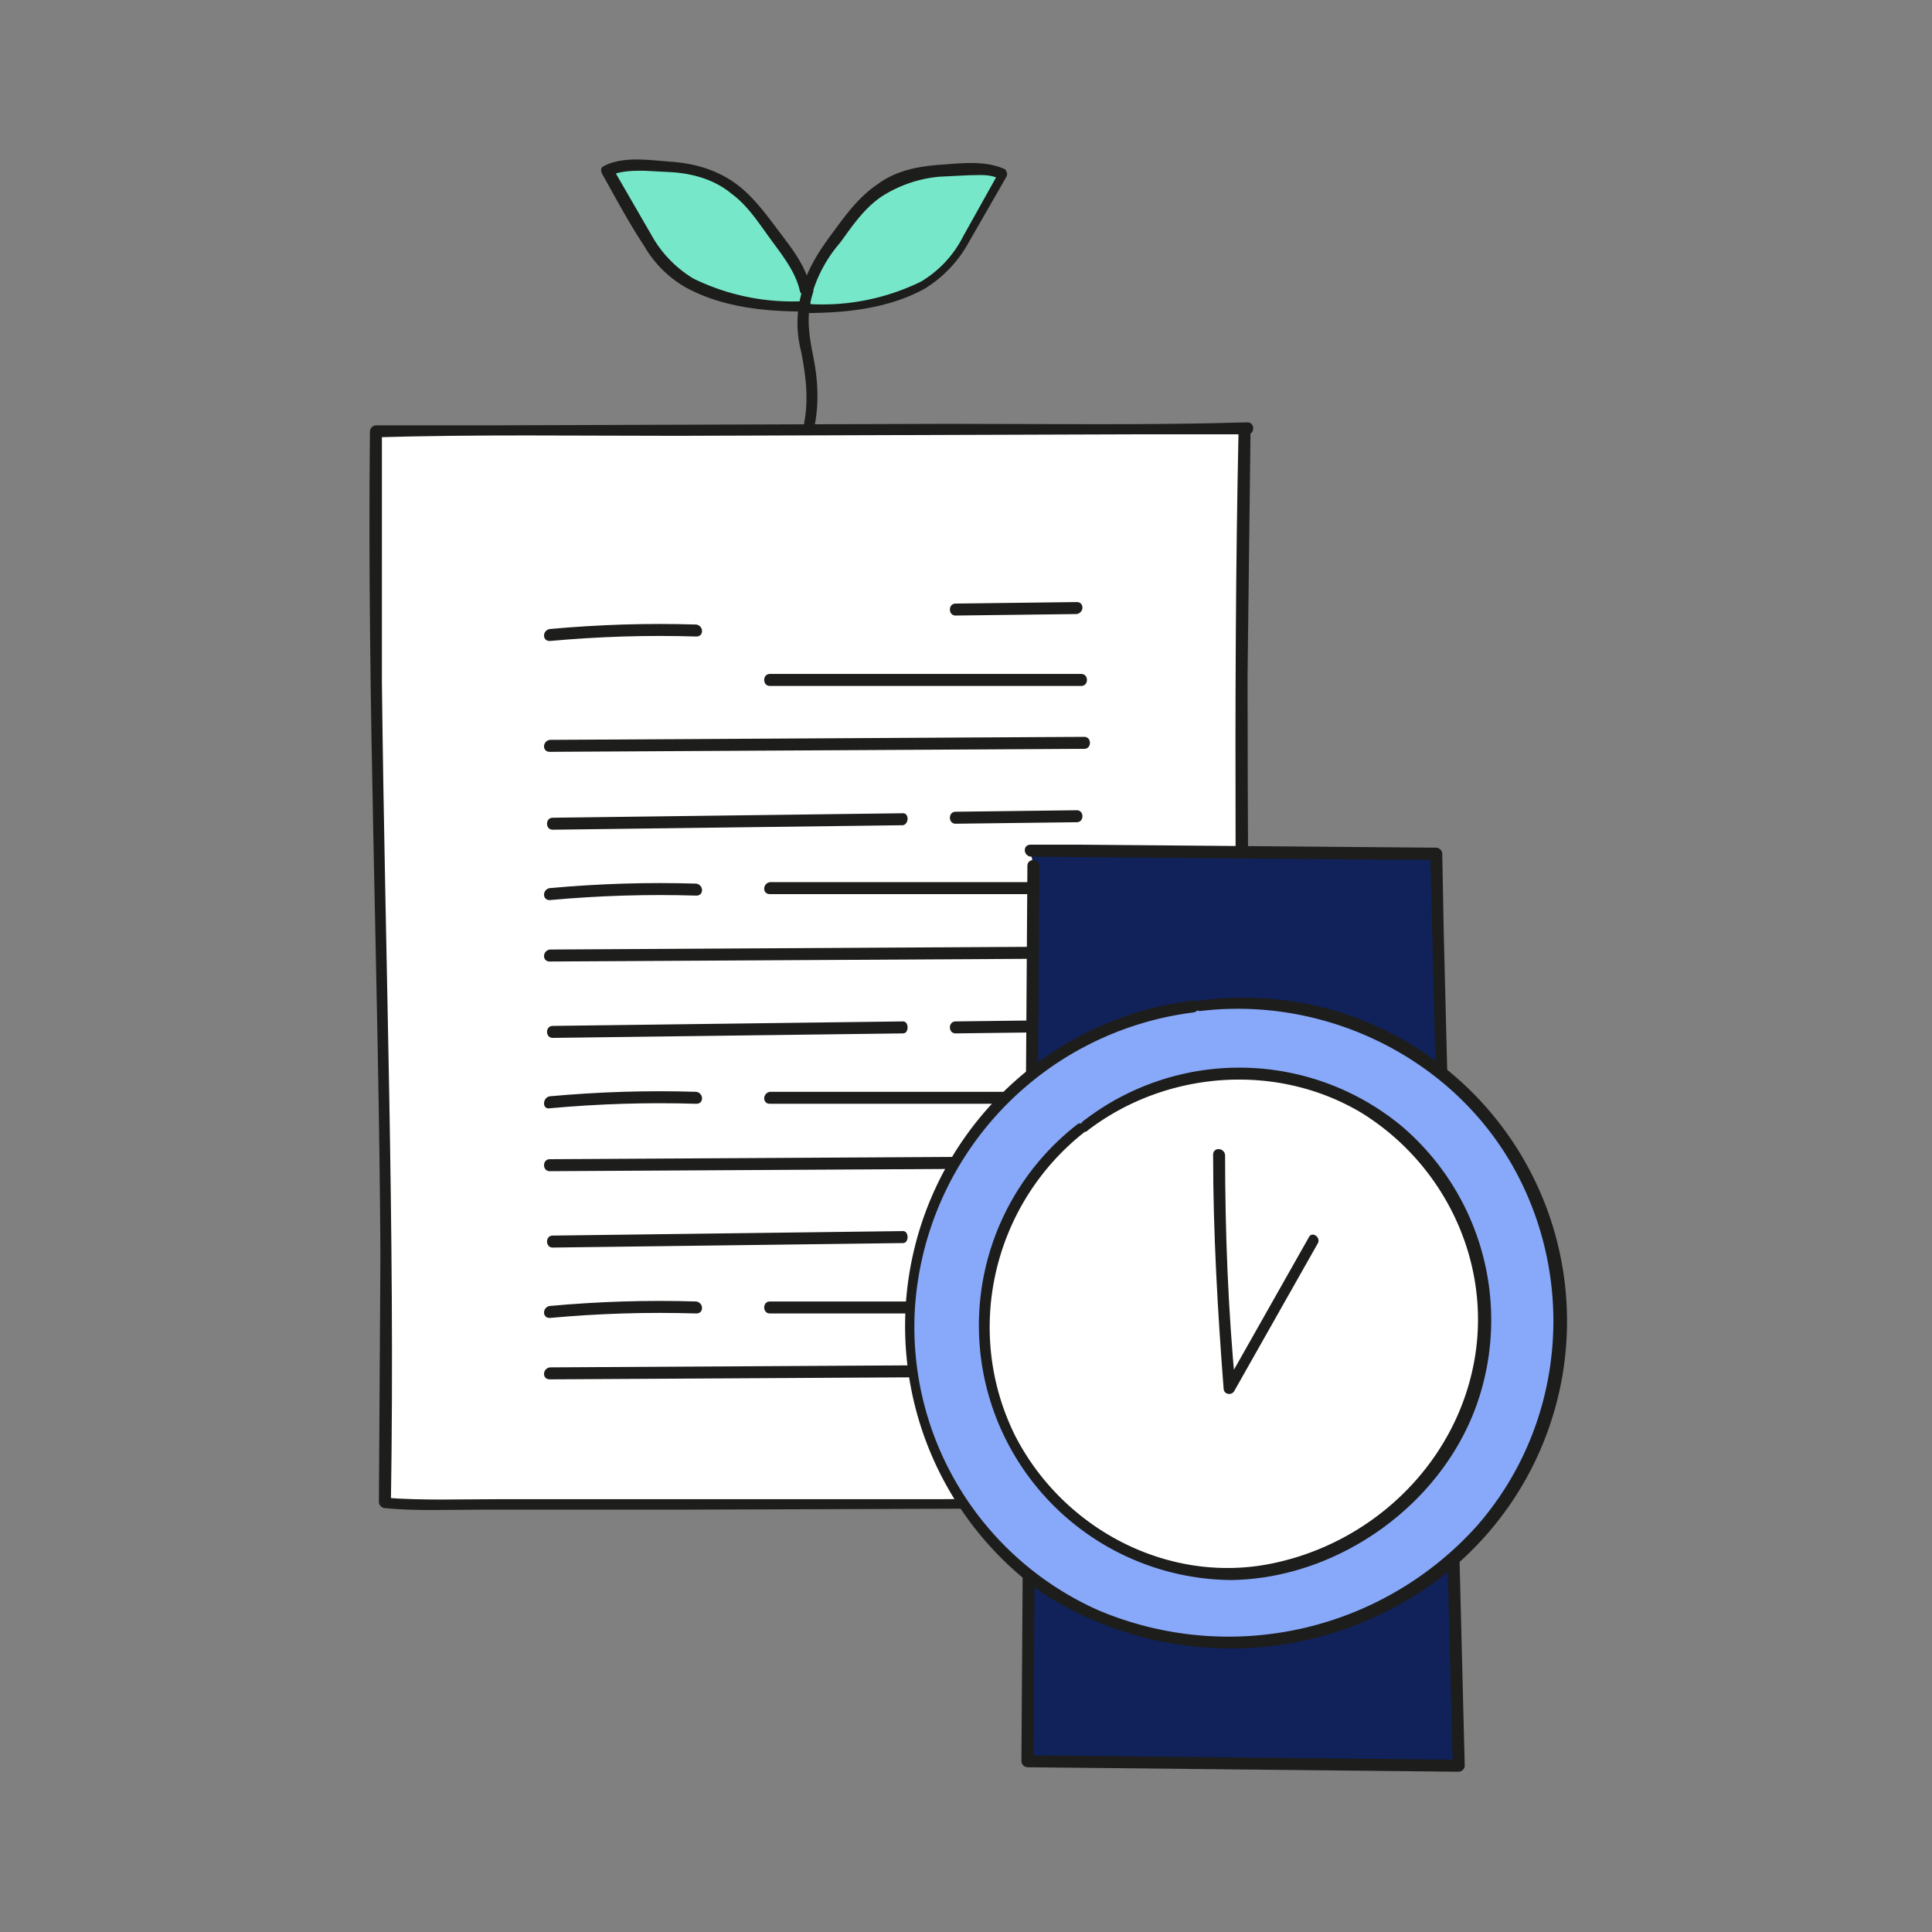
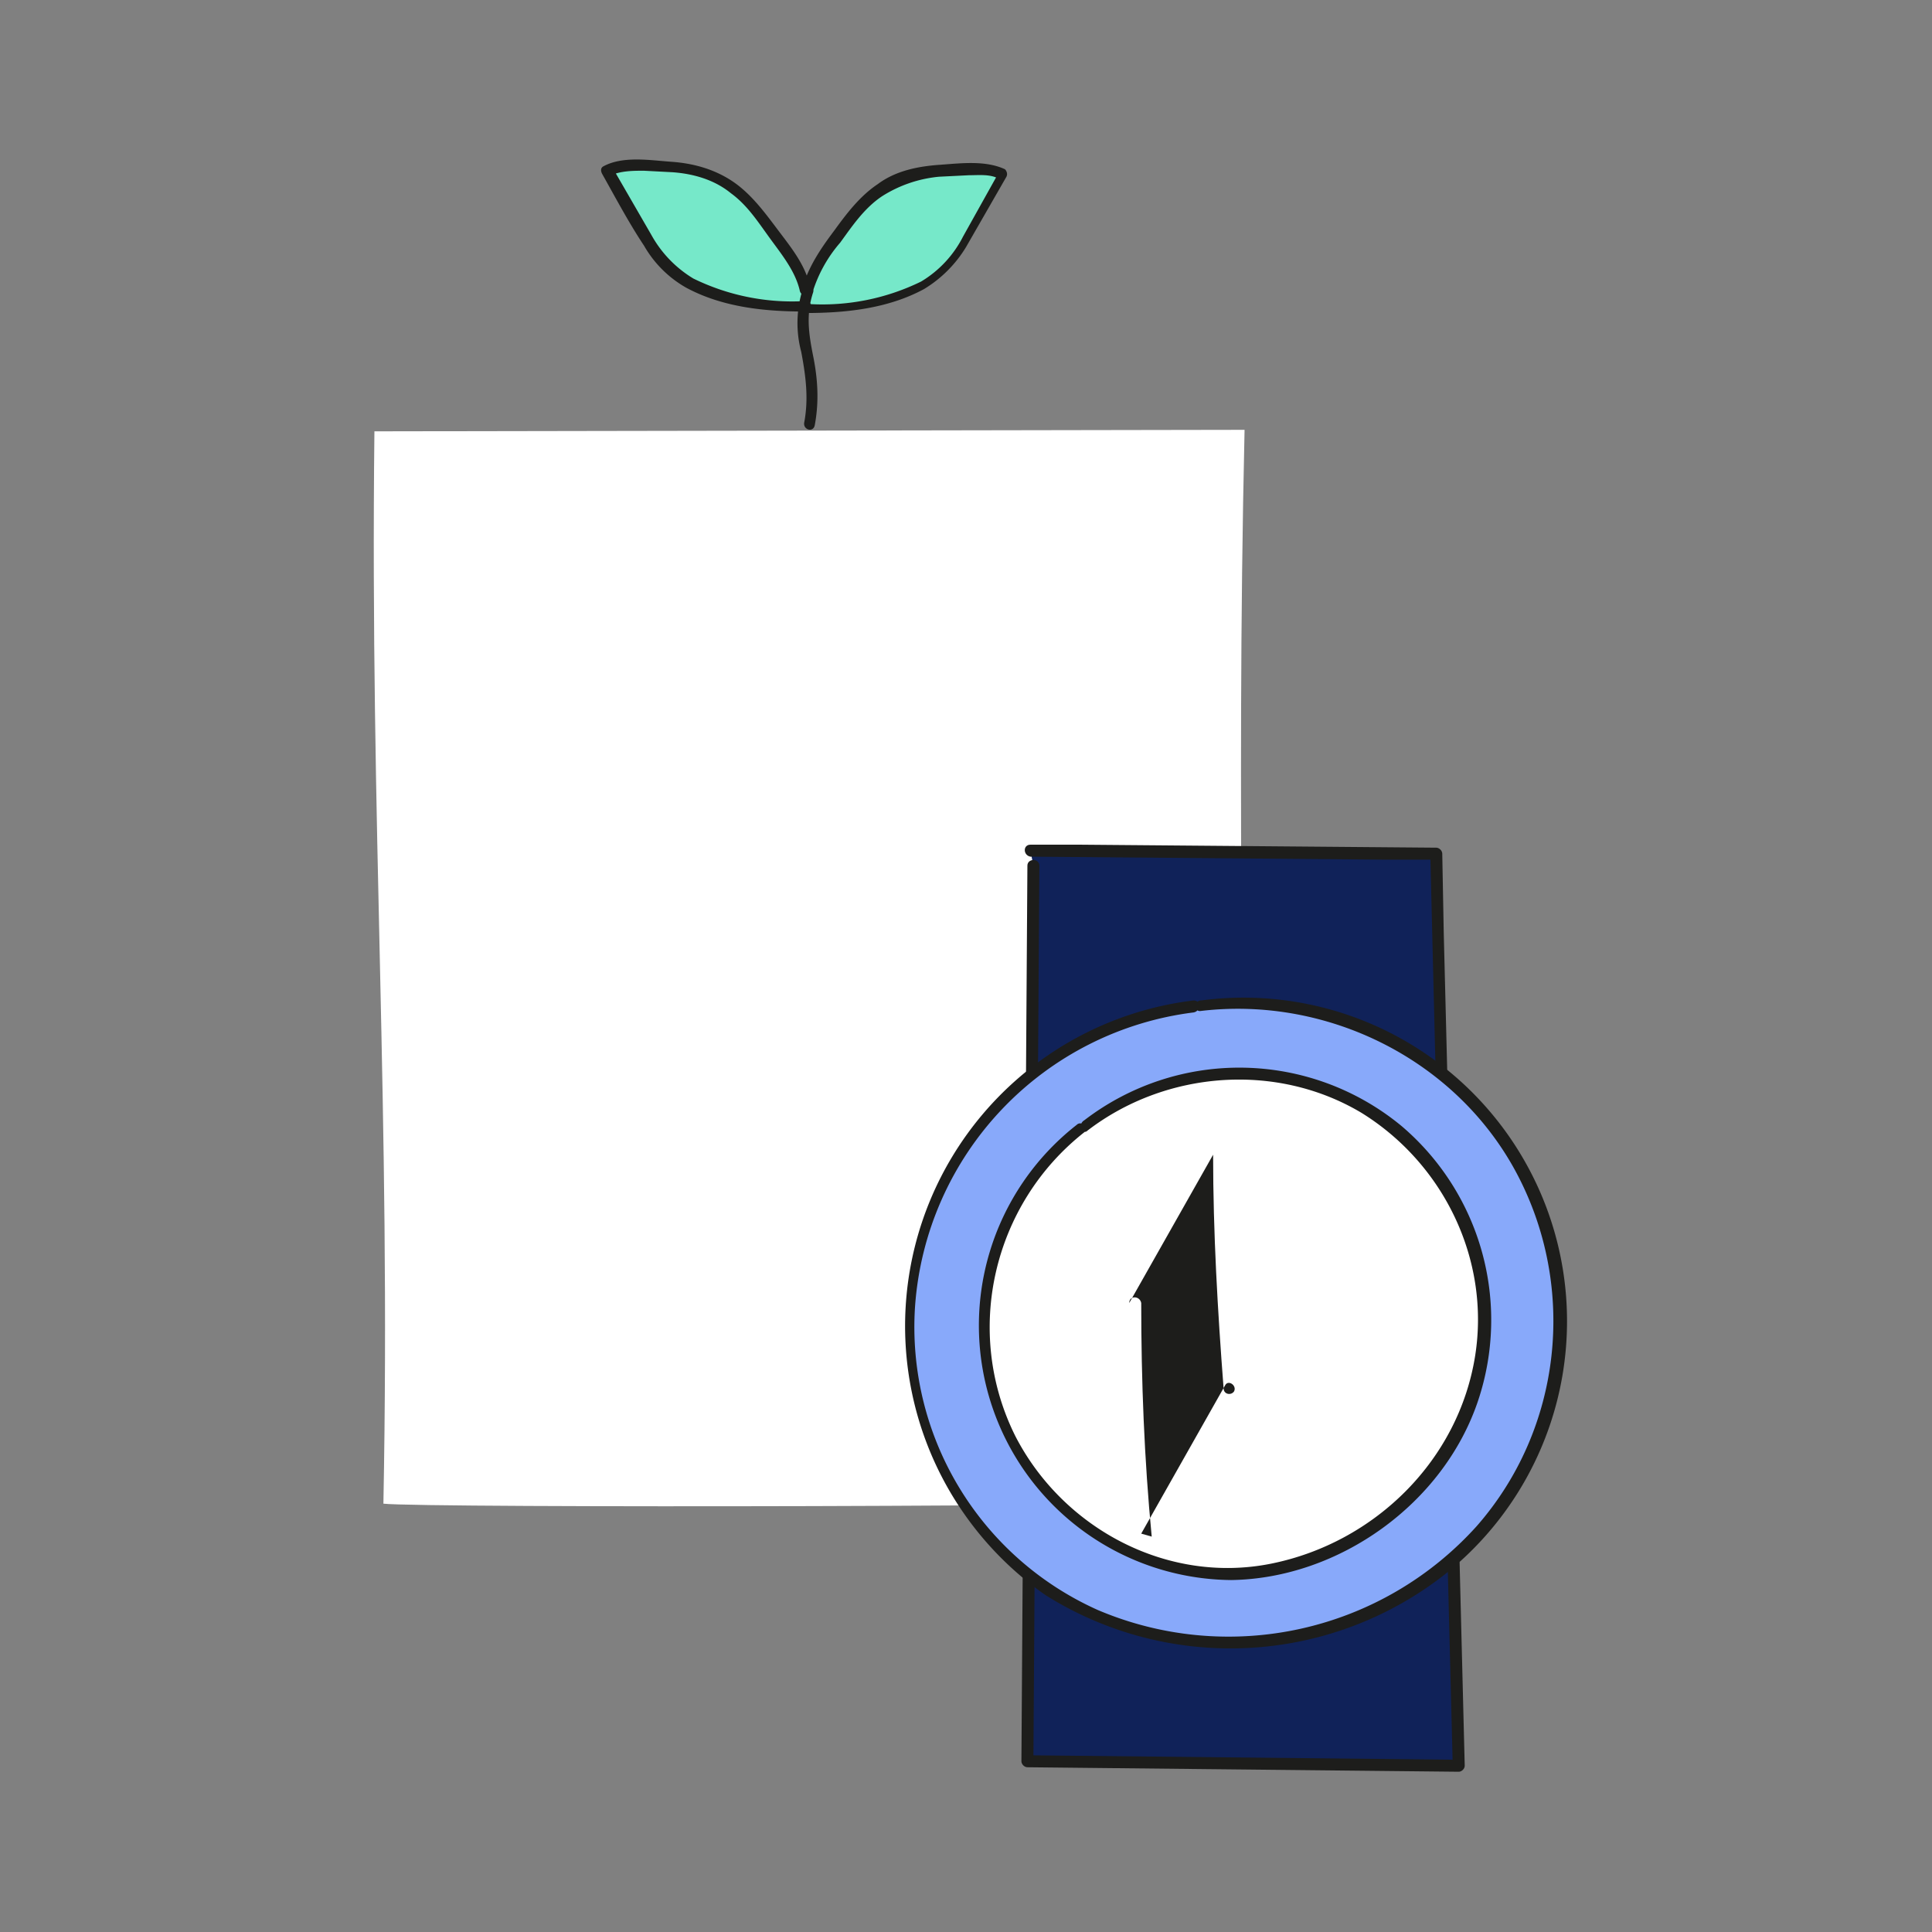
<svg xmlns="http://www.w3.org/2000/svg" version="1.1" id="Calque_1" x="0" y="0" viewBox="0 0 129 129" style="enable-background:new 0 0 129 129" xml:space="preserve">
  <rect x="0" y="0" width="129" height="129" fill="#808080" stroke="none" />
  <style>.st0{fill:#fff}.st1{fill:#1d1d1b}.st4{fill:#76e8c9}</style>
  <path class="st0" d="M83.1 28.7c-.6 26.3.2 45.2-.4 71.5-2.5.4-54.6.5-57.1.2.5-26.3-.9-45-.6-71.6l58.1-.1" />
-   <path class="st1" d="M82.7 28.7c-.4 18.3-.1 36.6-.1 55l-.2 16.5.3-.4c-1.9.3-4.4.2-6.4.2l-13.4.1H33.4c-2.6 0-5.2.1-7.7-.1l.4.4c.3-18.3-.4-36.6-.6-54.9V28.8l-.4.4c6.7-.2 13.4-.1 20.1-.1l30.1-.1h8c.5 0 .5-.8 0-.8-6.7.2-13.4.1-20.1.1l-30.1.1h-8c-.2 0-.4.2-.4.4-.2 18.4.6 36.7.7 55l-.1 16.5c0 .2.2.4.4.4 2.1.2 4.3.1 6.5.1h13.3l29.7-.1c2.5 0 5.2.2 7.7-.2.2 0 .3-.2.3-.4.4-18.3.1-36.6.1-55l.2-16.5c0-.4-.8-.4-.8.1z" />
-   <path class="st1" d="m36.7 92.1 35.7-.2c.5 0 .5-.8 0-.8l-35.7.2c-.5.1-.5.8 0 .8zm0-4.1c3.3-.3 6.5-.4 9.8-.3.5 0 .5-.7 0-.8-3.3-.1-6.5 0-9.8.3-.5.1-.5.8 0 .8zm14.7-.3h20.8c.5 0 .5-.8 0-.8H51.4c-.5 0-.5.8 0 .8zm20.5-5.6-8.1.1c-.5 0-.5.8 0 .8l8.1-.1c.5-.1.5-.8 0-.8zm-11.6.1-23.4.3c-.5 0-.5.8 0 .8l23.4-.3c.4 0 .4-.8 0-.8zm-23.6-4 35.7-.2c.5 0 .5-.8 0-.8l-35.7.2c-.5 0-.5.8 0 .8zm0-4.2c3.3-.3 6.5-.4 9.8-.3.5 0 .5-.7 0-.8-3.3-.1-6.5 0-9.8.3-.5.1-.5.9 0 .8zm14.7-.3h20.8c.5 0 .5-.8 0-.8H51.4c-.5.1-.5.8 0 .8zm20.5-5.6-8.1.1c-.5 0-.5.8 0 .8l8.1-.1c.5-.1.5-.8 0-.8zm-11.6.1-23.4.3c-.5 0-.5.8 0 .8l23.4-.3c.4 0 .4-.8 0-.8zm-23.6-4 35.7-.2c.5 0 .5-.8 0-.8l-35.7.2c-.5.1-.5.8 0 .8zm0-4.1c3.3-.3 6.5-.4 9.8-.3.5 0 .5-.7 0-.8-3.3-.1-6.5 0-9.8.3-.5.1-.5.8 0 .8zm14.7-.4h20.8c.5 0 .5-.8 0-.8H51.4c-.5.1-.5.8 0 .8zm20.5-5.6-8.1.1c-.5 0-.5.8 0 .8l8.1-.1c.5 0 .5-.8 0-.8zm-11.6.2-23.4.3c-.5 0-.5.8 0 .8l23.4-.3c.4-.1.4-.8 0-.8zm-23.6-4.1 35.7-.2c.5 0 .5-.8 0-.8l-35.7.2c-.5.1-.5.8 0 .8zm0-7.4c3.3-.3 6.5-.4 9.8-.3.5 0 .5-.7 0-.8-3.3-.1-6.5 0-9.8.3-.5.1-.5.8 0 .8zm14.7 3h20.8c.5 0 .5-.8 0-.8H51.4c-.5 0-.5.8 0 .8zm20.5-5.6-8.1.1c-.5 0-.5.8 0 .8l8.1-.1c.5-.1.5-.8 0-.8z" />
  <path d="m69 57.8-.4 59.8 28.8.3L95.9 57l-27.1-.2" style="fill:#102259" />
  <path class="st1" d="m68.6 57.8-.4 59.8c0 .2.2.4.4.4l28.8.3c.2 0 .4-.2.4-.4l-1.4-55.6-.1-5.3c0-.2-.2-.4-.4-.4l-23.7-.2h-3.4c-.5 0-.5.7 0 .8l23.7.2h3.4l-.4-.4 1.1 45.1.4 15.8.4-.4-28.8-.3.4.4.4-59.8c0-.5-.8-.5-.8 0z" />
  <path d="M80.2 67.2c6.9-.9 14.2 1.9 18.8 7.2a21.6 21.6 0 0 1 4.4 19.7 21.4 21.4 0 0 1-21.9 15.6c-3-.1-6-.7-8.7-1.9a21 21 0 0 1-11-12.5c-1.9-6-1-12.9 2.4-18.3 3.4-5.3 9.3-9 15.6-9.7" style="fill:#88a9fa" />
  <path class="st1" d="M80.2 67.5c8.5-1 17.1 3.3 21.1 10.9s3 17-2.7 23.5a22.3 22.3 0 0 1-25.3 5.6 20.7 20.7 0 0 1-12.2-20.3 21.3 21.3 0 0 1 18.6-19.6c.5-.1.5-.8 0-.8a21.9 21.9 0 0 0-9.9 39.7 23.2 23.2 0 0 0 26.7-1.4 21.6 21.6 0 0 0-16.3-38.3c-.5 0-.5.8 0 .7z" />
  <path class="st0" d="M72.5 75.2c4.3-3.4 10.2-4.4 15.4-2.7s9.3 6.1 10.7 11.3a17 17 0 0 1-8.3 19.1 16.2 16.2 0 0 1-18.9-1.7 16.8 16.8 0 0 1 .8-25.8" />
  <path class="st1" d="M72.6 75.5c5.2-4 12.6-4.6 18.3-1.2 5.5 3.4 8.6 9.8 7.6 16.2-1.1 7-6.7 12.5-13.6 13.9s-13.9-2.3-17.1-8.5c-3.5-7-1.5-15.5 4.6-20.3.4-.3-.2-.8-.5-.5a17 17 0 0 0 10.3 30.4c7.2-.1 14.2-5.1 16.5-12a17 17 0 0 0-5.1-18.3 17 17 0 0 0-21.2-.4c-.5.3-.1 1 .2.7z" />
  <path class="st0" d="M81.4 77.1c0 5.2.2 10.4.7 15.6l5.6-9.9" />
-   <path class="st1" d="M81 77.1c0 5.2.3 10.4.7 15.6 0 .4.5.5.7.2L88 83c.2-.4-.4-.8-.6-.4l-5.6 9.9.7.2c-.5-5.2-.7-10.4-.7-15.6-.1-.5-.8-.5-.8 0z" />
+   <path class="st1" d="M81 77.1c0 5.2.3 10.4.7 15.6 0 .4.5.5.7.2c.2-.4-.4-.8-.6-.4l-5.6 9.9.7.2c-.5-5.2-.7-10.4-.7-15.6-.1-.5-.8-.5-.8 0z" />
  <path class="st4" d="M53.8 20.5c3.2 0 7.3-.5 9.5-2.9.6-.7 1-1.4 1.5-2.2l2.2-3.9c-.7-.4-1.5-.4-2.2-.3-2 .1-4 .2-5.7 1.2-1.2.8-2.1 1.9-3 3.1s-1.8 2.5-2.1 4" />
  <path class="st1" d="M53.8 20.9c2.7 0 5.5-.3 7.9-1.6a8.3 8.3 0 0 0 2.8-2.8l2.7-4.7c.1-.2 0-.4-.1-.5-1.3-.6-2.9-.4-4.3-.3-1.5.1-3 .4-4.2 1.3-1.2.8-2.1 2-2.9 3.1-.9 1.2-1.8 2.5-2.2 4.1-.1.5.6.7.7.2a9.2 9.2 0 0 1 1.9-3.5c.8-1.1 1.6-2.3 2.8-3.1a8.6 8.6 0 0 1 3.8-1.3l2-.1c.7 0 1.5-.1 2.1.3l-.1-.5-2.4 4.3a7.4 7.4 0 0 1-2.8 3 15 15 0 0 1-7.5 1.5c-.7-.2-.7.6-.2.6z" />
  <path class="st4" d="M53.8 20.5c-3.2 0-7.3-.5-9.4-2.9-.6-.7-1-1.4-1.5-2.2l-2.2-3.9c.7-.4 1.5-.4 2.2-.3 2 .1 4 .2 5.7 1.2 1.2.8 2.1 1.9 3 3.1s2 2.5 2.3 4" />
  <path class="st1" d="M53.8 20.1a15 15 0 0 1-7.5-1.5 7.8 7.8 0 0 1-2.8-2.9l-2.6-4.5-.1.5c.7-.3 1.5-.3 2.2-.3l1.9.1c1.4.1 2.8.5 3.9 1.4 1.1.8 1.8 1.9 2.6 3s1.7 2.2 2 3.5c.1.5.8.3.7-.2-.3-1.5-1.3-2.7-2.2-3.9s-1.8-2.4-3-3.2-2.6-1.2-4.1-1.3c-1.4-.1-3.2-.4-4.5.3-.2.1-.2.3-.1.5.9 1.6 1.8 3.3 2.8 4.8a7.5 7.5 0 0 0 2.8 2.8c2.4 1.3 5.2 1.6 7.9 1.6.6.1.6-.7.1-.7z" />
  <path class="st1" d="M53.6 19.3a7.5 7.5 0 0 0-.1 4.2c.3 1.6.5 3.1.2 4.7-.1.5.6.7.7.2.3-1.6.2-3.1-.1-4.6s-.5-2.8 0-4.3c.1-.4-.6-.6-.7-.2z" />
</svg>